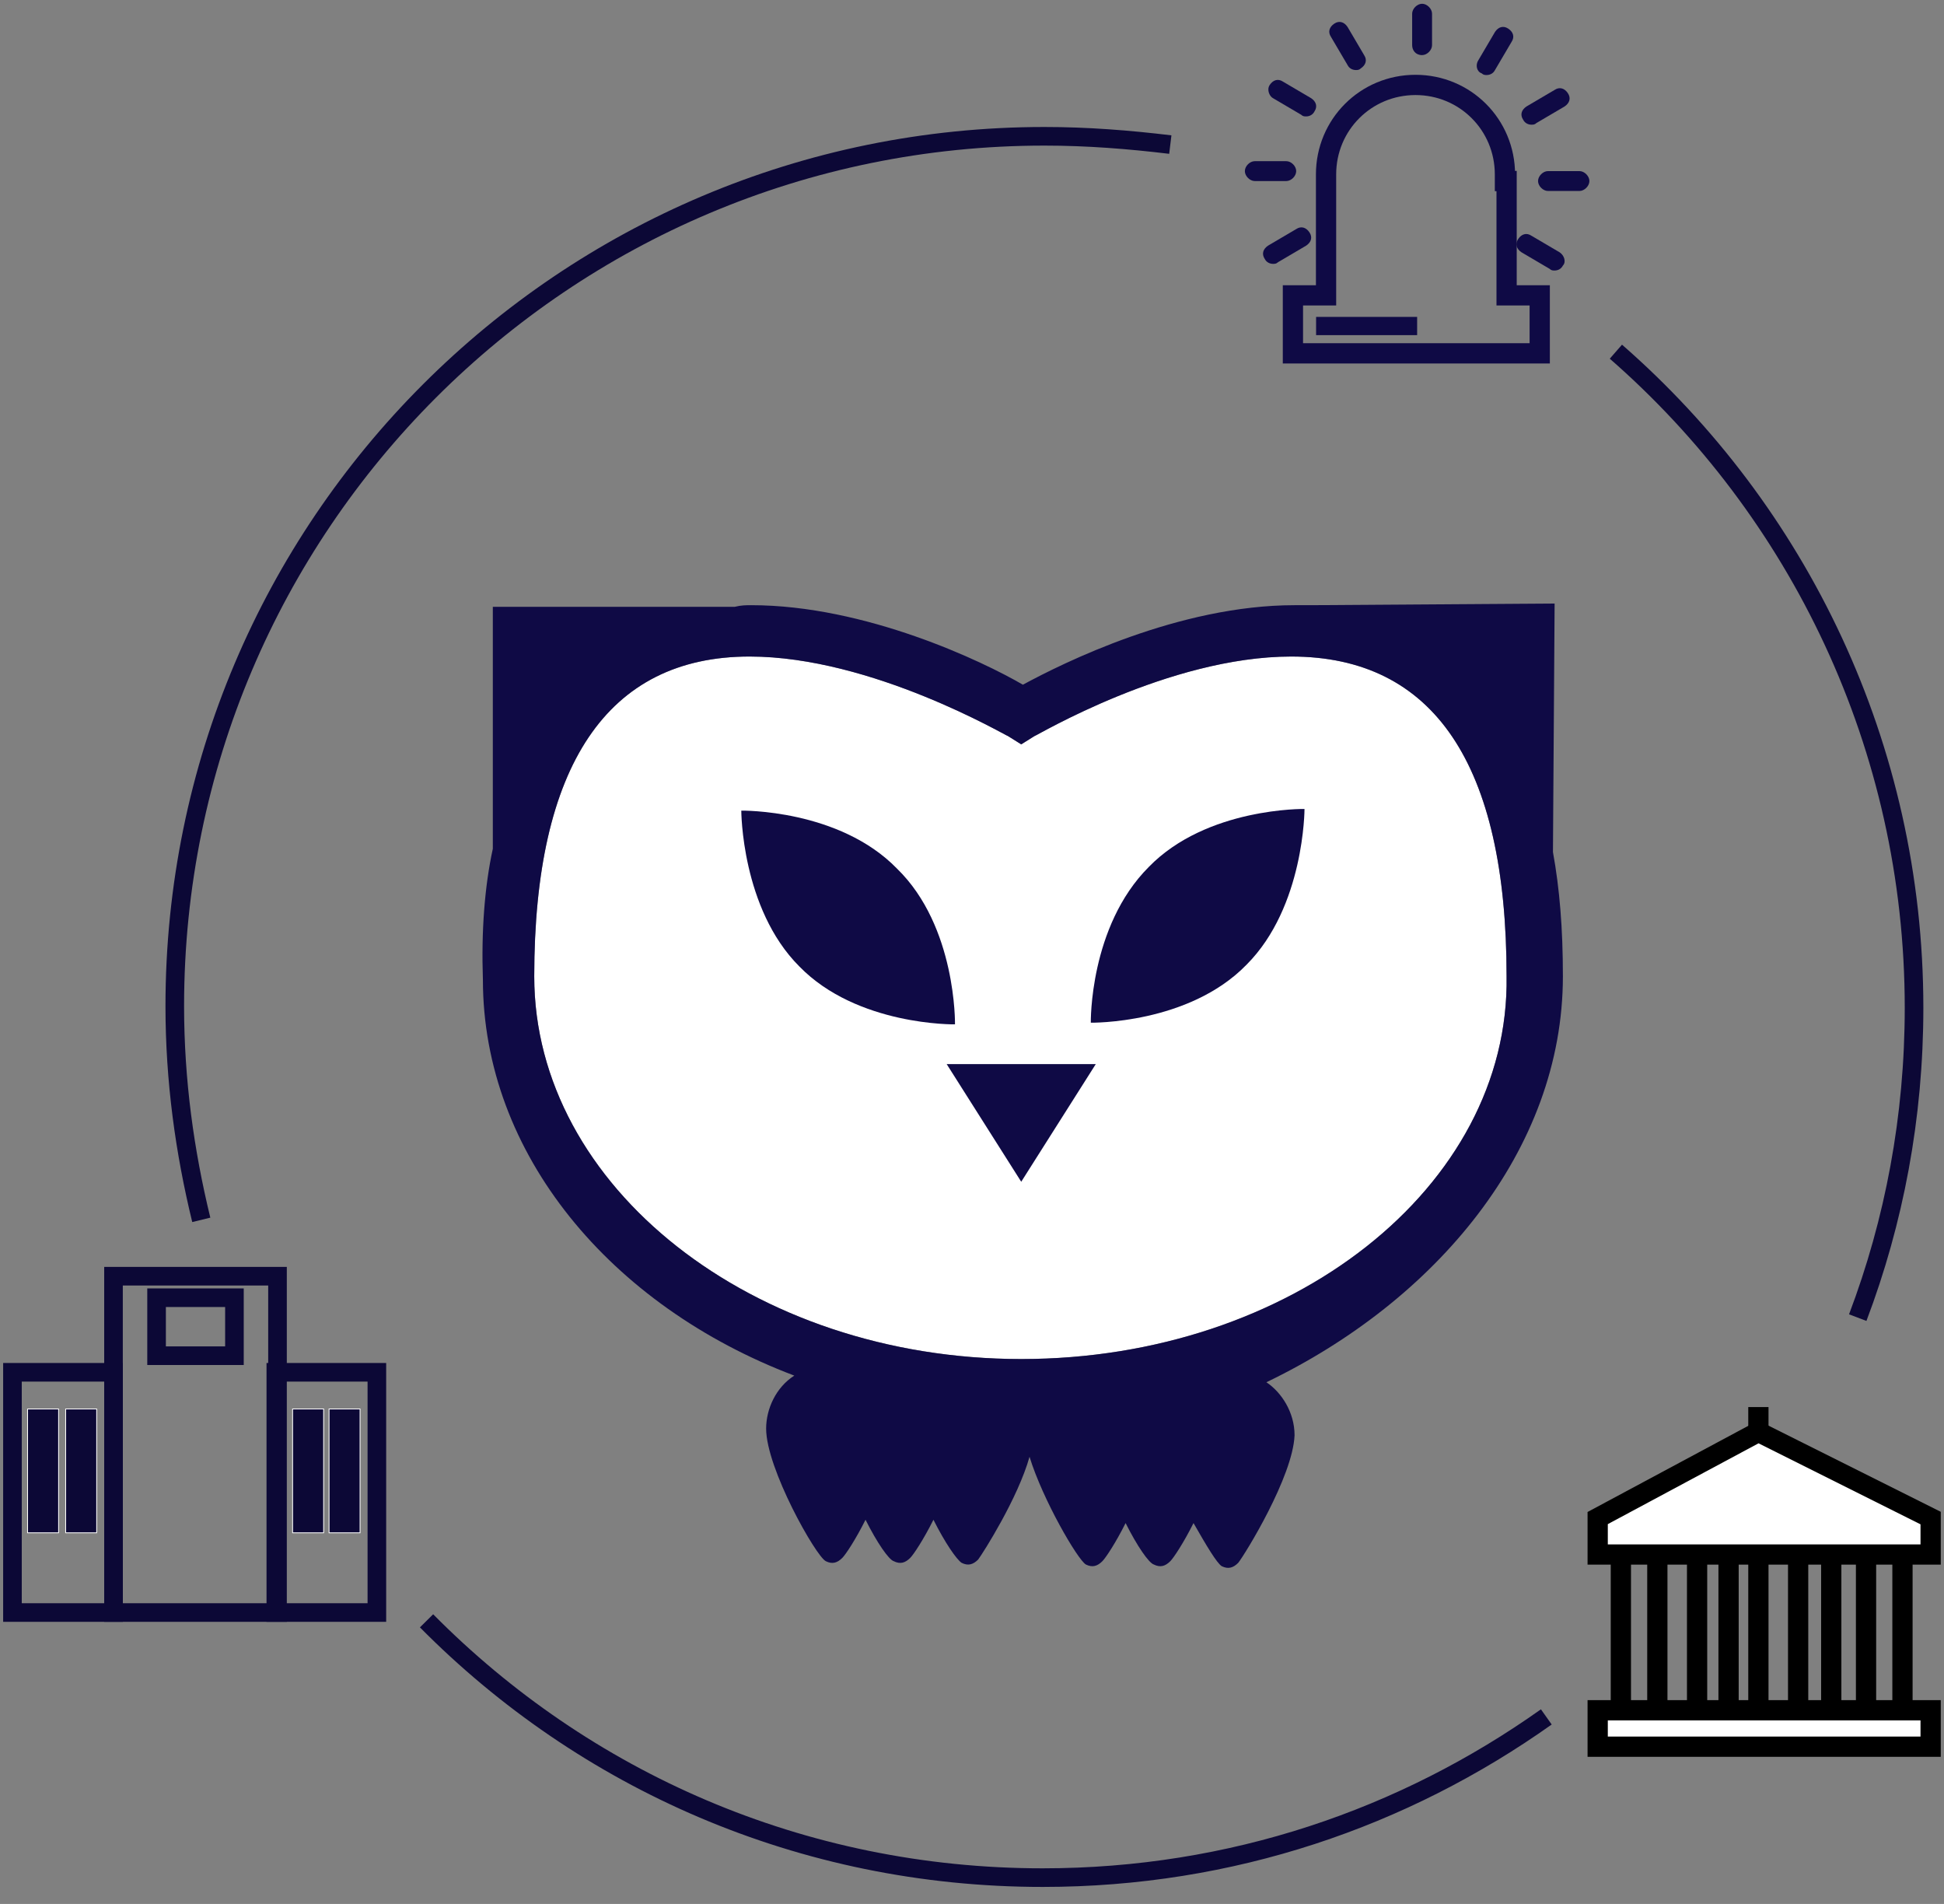
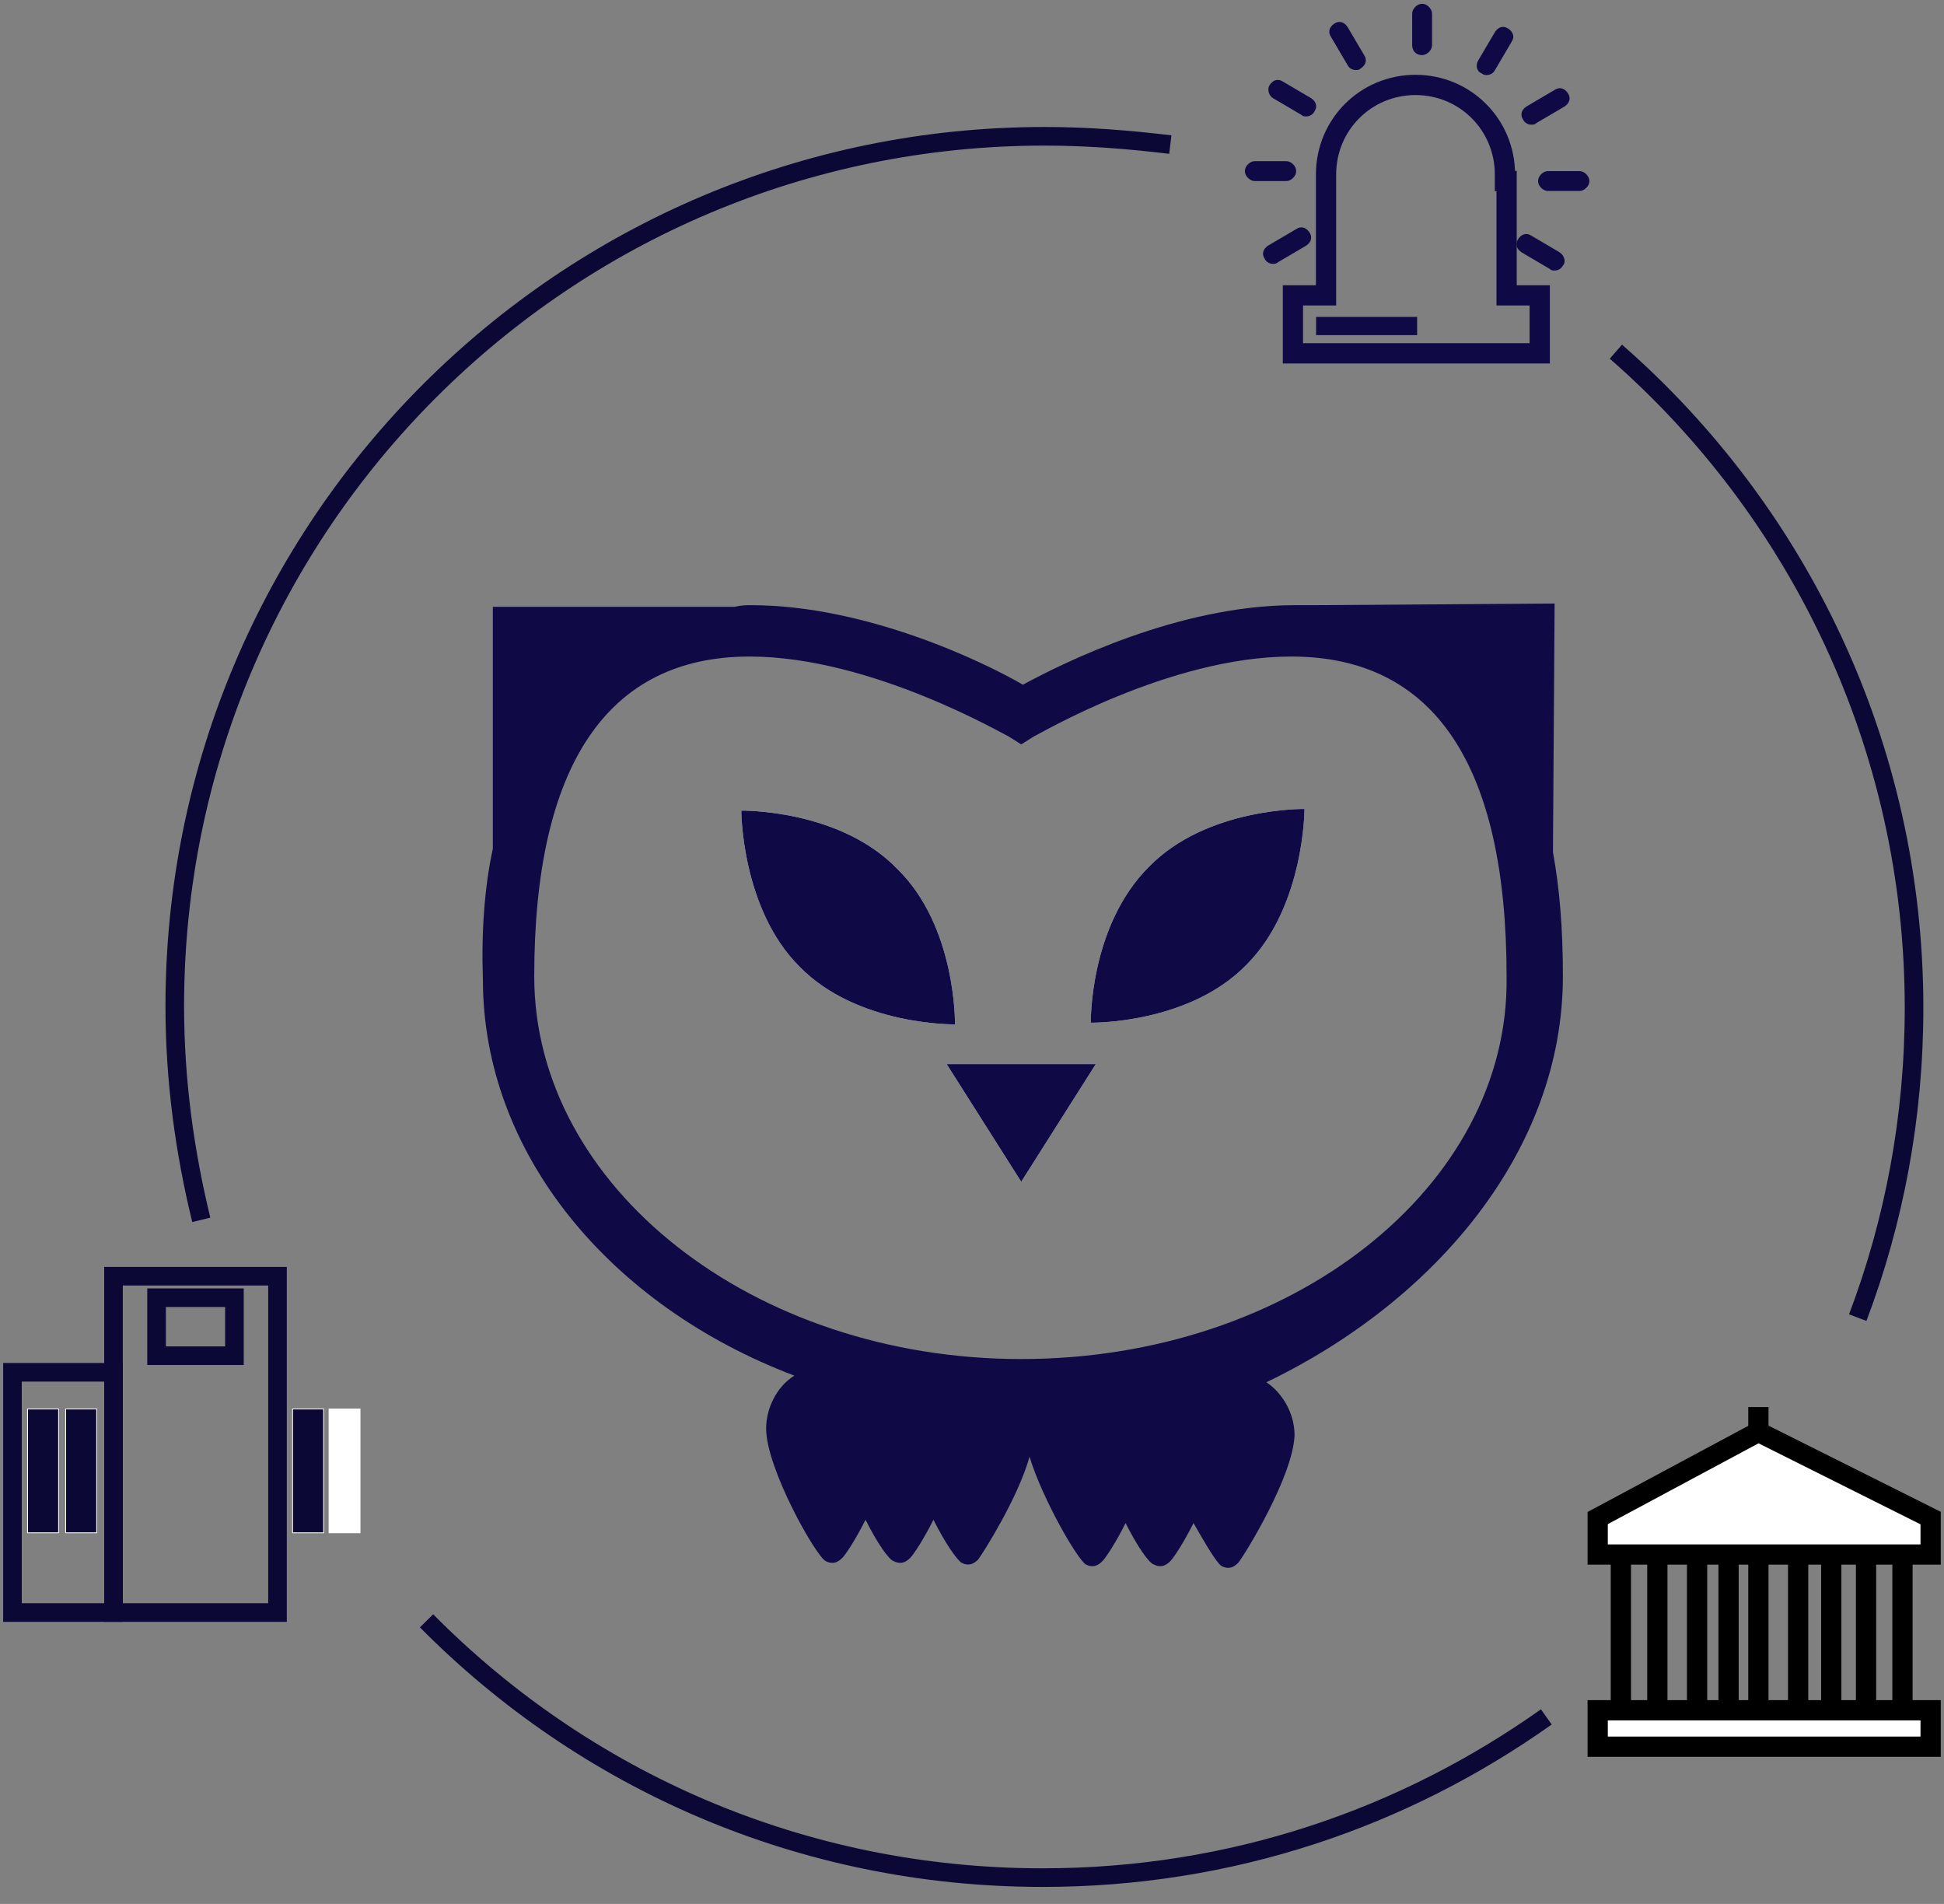
<svg xmlns="http://www.w3.org/2000/svg" width="96" height="94" viewBox="0 0 96 94" fill="none">
  <rect x="0" y="0" width="96" height="94" fill="#808080" stroke="none" />
  <path d="M95.34 84.438H78.898V86.237H95.34V84.438Z" fill="white" stroke="black" stroke-miterlimit="10" />
  <path d="M95.34 76.749H78.898V74.949L86.833 70.695L95.34 74.949V76.749Z" fill="white" stroke="black" stroke-miterlimit="10" />
  <path d="M80.043 76.748V84.437" stroke="black" stroke-miterlimit="10" />
  <path d="M81.844 76.748V84.437" stroke="black" stroke-miterlimit="10" />
  <path d="M83.807 76.748V84.437" stroke="black" stroke-miterlimit="10" />
  <path d="M85.361 76.748V84.437" stroke="black" stroke-miterlimit="10" />
  <path d="M86.834 76.748V84.437" stroke="black" stroke-miterlimit="10" />
  <path d="M88.797 76.748V84.437" stroke="black" stroke-miterlimit="10" />
  <path d="M90.432 76.748V84.437" stroke="black" stroke-miterlimit="10" />
  <path d="M92.15 76.748V84.437" stroke="black" stroke-miterlimit="10" />
  <path d="M93.949 76.748V84.437" stroke="black" stroke-miterlimit="10" />
  <path d="M86.834 70.696V69.469" stroke="black" stroke-miterlimit="10" />
  <path d="M74.318 8.938C74.318 8.856 74.318 8.692 74.318 8.611C74.318 6.157 72.355 4.193 69.901 4.193C67.447 4.193 65.484 6.157 65.484 8.611C65.484 8.692 65.484 8.774 65.484 8.774V14.582H63.848V17.445H76.036V14.582H74.4V8.938H74.318Z" stroke="#0F0A45" stroke-miterlimit="10" />
  <path d="M70.227 2.721C70.472 2.721 70.718 2.476 70.718 2.231V0.676C70.718 0.431 70.472 0.186 70.227 0.186C69.982 0.186 69.736 0.431 69.736 0.676V2.231C69.736 2.476 69.9 2.721 70.227 2.721Z" fill="#0F0A45" />
  <path d="M66.546 3.212C66.627 3.376 66.791 3.458 66.955 3.458C67.037 3.458 67.118 3.458 67.2 3.376C67.445 3.212 67.527 2.967 67.364 2.721L66.546 1.331C66.382 1.085 66.137 1.004 65.891 1.167C65.646 1.331 65.564 1.576 65.728 1.822L66.546 3.212Z" fill="#0F0A45" />
  <path d="M62.866 4.848L64.257 5.666C64.338 5.748 64.42 5.748 64.502 5.748C64.666 5.748 64.829 5.666 64.911 5.503C65.075 5.257 64.993 5.012 64.748 4.848L63.357 4.03C63.111 3.867 62.866 3.949 62.703 4.194C62.539 4.439 62.703 4.767 62.866 4.848Z" fill="#0F0A45" />
  <path d="M64.01 8.448C64.01 8.202 63.765 7.957 63.52 7.957H61.965C61.72 7.957 61.475 8.202 61.475 8.448C61.475 8.693 61.72 8.939 61.965 8.939H63.52C63.765 8.939 64.01 8.693 64.01 8.448Z" fill="#0F0A45" />
  <path d="M64.665 11.473C64.501 11.228 64.256 11.146 64.01 11.31L62.62 12.128C62.374 12.291 62.293 12.537 62.456 12.782C62.538 12.946 62.702 13.027 62.865 13.027C62.947 13.027 63.029 13.027 63.111 12.946L64.501 12.128C64.747 11.964 64.828 11.719 64.665 11.473Z" fill="#0F0A45" />
  <path d="M77.017 12.456L75.626 11.638C75.381 11.474 75.135 11.556 74.972 11.801C74.808 12.047 74.89 12.292 75.135 12.456L76.526 13.274C76.608 13.356 76.69 13.356 76.771 13.356C76.935 13.356 77.099 13.274 77.18 13.11C77.344 12.947 77.262 12.619 77.017 12.456Z" fill="#0F0A45" />
  <path d="M77.998 8.447H76.444C76.198 8.447 75.953 8.693 75.953 8.938C75.953 9.183 76.198 9.429 76.444 9.429H77.998C78.243 9.429 78.489 9.183 78.489 8.938C78.489 8.693 78.243 8.447 77.998 8.447Z" fill="#0F0A45" />
  <path d="M75.627 6.156C75.709 6.156 75.79 6.156 75.872 6.075L77.263 5.257C77.508 5.093 77.59 4.848 77.427 4.602C77.263 4.357 77.017 4.275 76.772 4.439L75.382 5.257C75.136 5.42 75.054 5.666 75.218 5.911C75.3 6.075 75.463 6.156 75.627 6.156Z" fill="#0F0A45" />
  <path d="M73.172 3.622C73.254 3.704 73.336 3.704 73.418 3.704C73.582 3.704 73.745 3.622 73.827 3.458L74.645 2.068C74.808 1.822 74.727 1.577 74.481 1.413C74.236 1.25 73.99 1.331 73.827 1.577L73.009 2.967C72.845 3.213 72.927 3.54 73.172 3.622Z" fill="#0F0A45" />
  <path d="M69.982 15.646H64.992V16.546H69.982V15.646Z" fill="#0F0A45" />
  <path d="M5.605 67.752H0.615V79.613H5.605V67.752Z" stroke="#0C0836" stroke-width="0.919" stroke-miterlimit="10" />
  <path d="M13.704 63.008H5.605V79.613H13.704V63.008Z" stroke="#0C0836" stroke-width="0.919" stroke-miterlimit="10" />
  <path d="M11.577 64.07H7.732V66.933H11.577V64.07Z" stroke="#0C0836" stroke-width="0.919" stroke-miterlimit="10" />
  <path d="M2.414 70.043H1.842V75.196H2.414V70.043Z" stroke="white" stroke-miterlimit="10" />
  <path d="M4.295 70.043H3.723V75.196H4.295V70.043Z" stroke="white" stroke-miterlimit="10" />
  <path d="M2.414 70.043H1.842V75.196H2.414V70.043Z" stroke="#0C0836" stroke-width="0.919" stroke-miterlimit="10" />
  <path d="M4.295 70.043H3.723V75.196H4.295V70.043Z" stroke="#0C0836" stroke-width="0.919" stroke-miterlimit="10" />
-   <path d="M18.611 67.752H13.621V79.613H18.611V67.752Z" stroke="#0C0836" stroke-width="0.919" stroke-miterlimit="10" />
  <path d="M15.502 70.043H14.93V75.196H15.502V70.043Z" stroke="white" stroke-miterlimit="10" />
  <path d="M17.301 70.043H16.729V75.196H17.301V70.043Z" stroke="white" stroke-miterlimit="10" />
  <path d="M15.502 70.043H14.93V75.196H15.502V70.043Z" stroke="#0C0836" stroke-width="0.919" stroke-miterlimit="10" />
-   <path d="M17.301 70.043H16.729V75.196H17.301V70.043Z" stroke="#0C0836" stroke-width="0.919" stroke-miterlimit="10" />
-   <path d="M50.432 67.097C37.18 67.097 26.383 58.59 26.383 48.202C26.383 37.813 29.982 32.414 37.017 32.414C43.07 32.414 49.696 36.34 49.778 36.34L50.432 36.749L51.086 36.34C51.168 36.34 57.712 32.414 63.765 32.414C70.8 32.414 74.399 37.731 74.399 48.202C74.563 58.59 63.765 67.097 50.432 67.097Z" fill="white" />
  <path d="M50.431 58.345L54.112 52.537H46.75L50.431 58.345Z" fill="white" />
  <path d="M47.16 50.574C47.16 50.574 42.333 50.656 39.47 47.711C36.607 44.848 36.607 40.022 36.607 40.022C36.607 40.022 41.434 39.94 44.297 42.885C47.241 45.748 47.16 50.574 47.16 50.574Z" fill="white" />
  <path d="M53.867 50.492C53.867 50.492 58.694 50.574 61.557 47.629C64.42 44.766 64.42 39.94 64.42 39.94C64.42 39.94 59.593 39.858 56.73 42.803C53.786 45.748 53.867 50.492 53.867 50.492Z" fill="white" />
  <path d="M50.431 58.345L54.112 52.537H46.75L50.431 58.345Z" fill="#0F0A45" />
  <path d="M47.16 50.574C47.16 50.574 42.333 50.656 39.47 47.711C36.607 44.848 36.607 40.022 36.607 40.022C36.607 40.022 41.434 39.94 44.297 42.885C47.241 45.748 47.16 50.574 47.16 50.574Z" fill="#0F0A45" />
  <path d="M53.867 50.492C53.867 50.492 58.694 50.574 61.557 47.629C64.42 44.766 64.42 39.94 64.42 39.94C64.42 39.94 59.593 39.858 56.73 42.803C53.786 45.748 53.867 50.492 53.867 50.492Z" fill="#0F0A45" />
  <path d="M77.18 48.202C77.18 45.83 77.017 43.867 76.689 42.067L76.771 29.797L64.747 29.879C64.501 29.879 64.256 29.879 63.929 29.879C58.203 29.879 52.477 32.742 50.513 33.805C48.55 32.66 42.742 29.879 37.098 29.879C36.853 29.879 36.607 29.879 36.28 29.96H24.337V41.903C23.928 43.785 23.765 45.993 23.847 48.365C23.847 56.955 30.145 64.48 39.225 67.916C38.325 68.488 37.834 69.552 37.834 70.533C37.834 72.496 40.288 76.832 40.779 77.077C41.106 77.241 41.352 77.159 41.597 76.914C41.761 76.75 42.252 76.014 42.742 75.032C43.315 76.177 43.888 76.996 44.133 77.077C44.46 77.241 44.706 77.159 44.951 76.914C45.115 76.75 45.605 76.014 46.096 75.032C46.669 76.177 47.241 76.996 47.487 77.159C47.814 77.323 48.059 77.241 48.305 76.996C48.55 76.668 50.268 73.969 50.841 71.924C51.495 74.051 53.213 76.996 53.622 77.241C53.949 77.404 54.194 77.323 54.44 77.077C54.603 76.914 55.094 76.177 55.585 75.196C56.158 76.341 56.73 77.159 56.976 77.241C57.303 77.404 57.548 77.323 57.794 77.077C57.957 76.914 58.448 76.177 58.939 75.196C59.593 76.341 60.084 77.159 60.329 77.323C60.657 77.486 60.902 77.404 61.147 77.159C61.475 76.75 63.847 72.906 63.929 70.861C63.929 69.715 63.274 68.734 62.538 68.243C70.882 64.235 77.18 56.791 77.18 48.202ZM50.432 67.098C37.18 67.098 26.382 58.59 26.382 48.202C26.382 37.813 29.982 32.414 37.016 32.414C43.07 32.414 49.695 36.341 49.777 36.341L50.432 36.75L51.086 36.341C51.168 36.341 57.712 32.414 63.765 32.414C70.8 32.414 74.399 37.731 74.399 48.202C74.563 58.59 63.765 67.098 50.432 67.098Z" fill="#0F0A45" />
  <path d="M76.361 84.766C69.326 89.756 60.819 92.701 51.494 92.701C39.551 92.701 28.835 87.874 21.064 80.022" stroke="#0C0836" stroke-width="0.919" stroke-miterlimit="10" />
  <path d="M79.797 17.363C88.795 25.216 94.521 36.832 94.521 49.756C94.521 55.155 93.539 60.308 91.74 65.053" stroke="#0C0836" stroke-width="0.919" stroke-miterlimit="10" />
  <path d="M9.94 60.226C9.122 56.872 8.631 53.355 8.631 49.673C8.631 25.951 27.854 6.729 51.576 6.729C53.703 6.729 55.748 6.892 57.793 7.138" stroke="#0C0836" stroke-width="0.919" stroke-miterlimit="10" />
</svg>